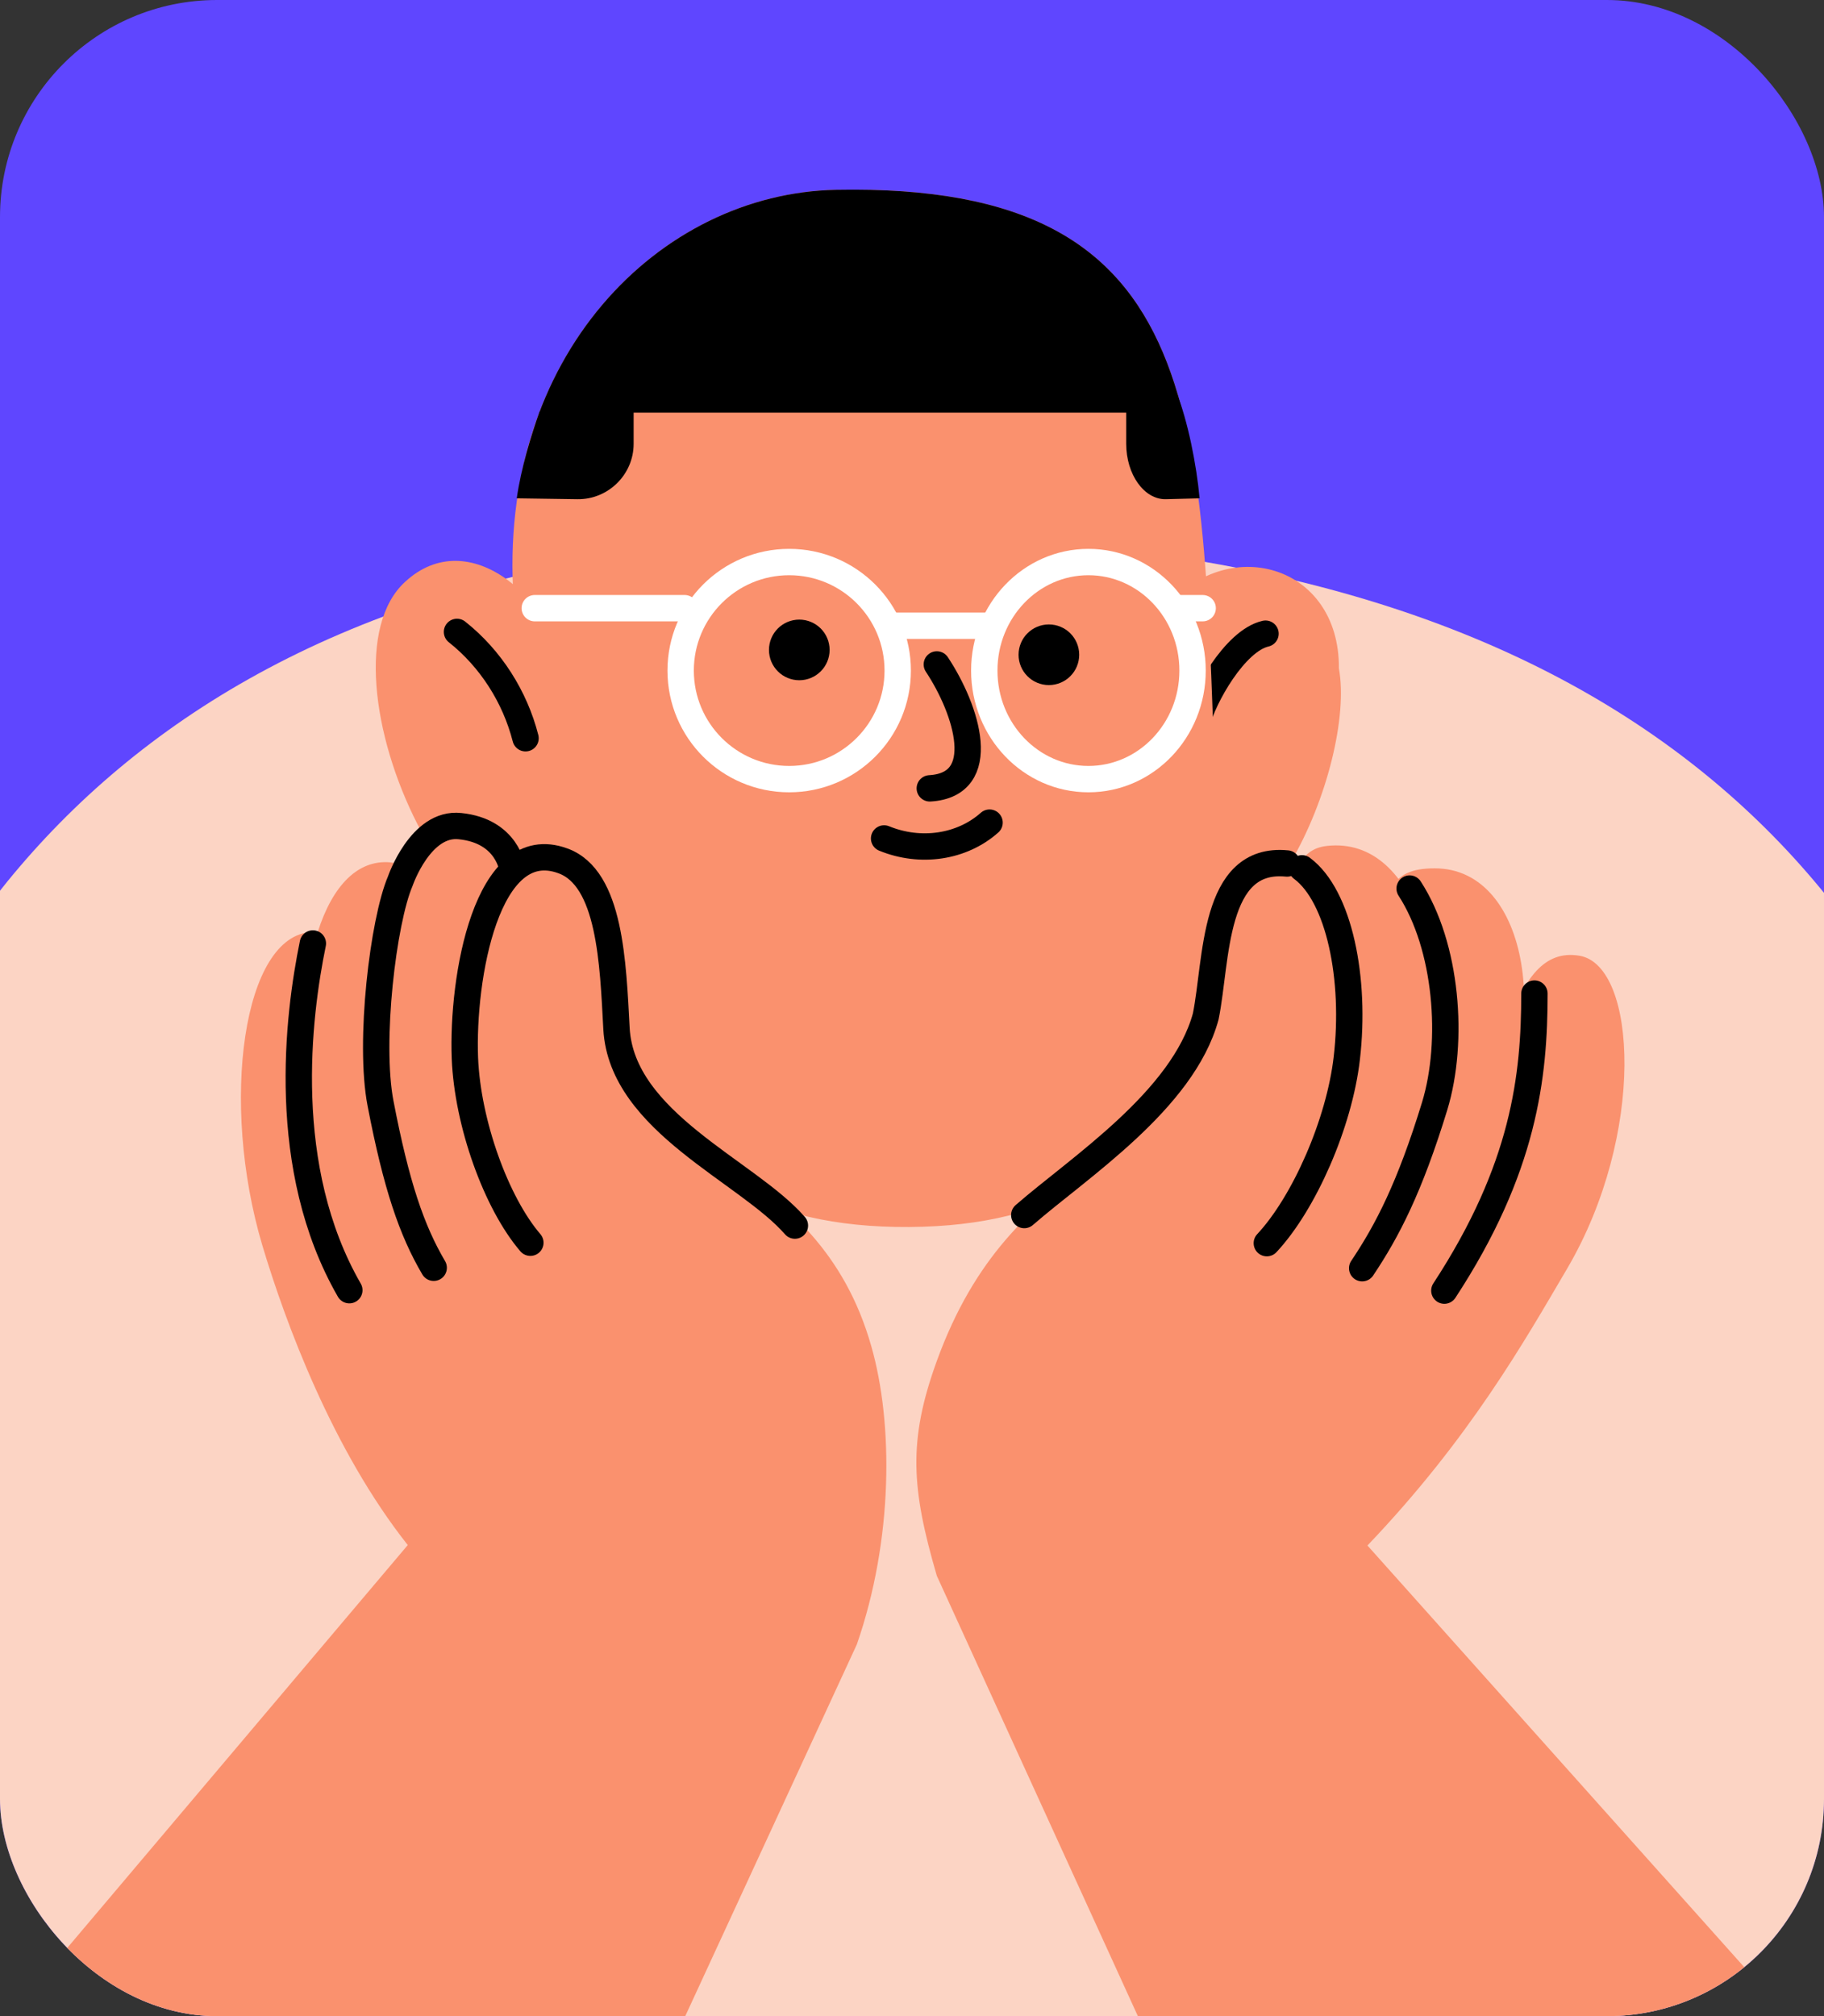
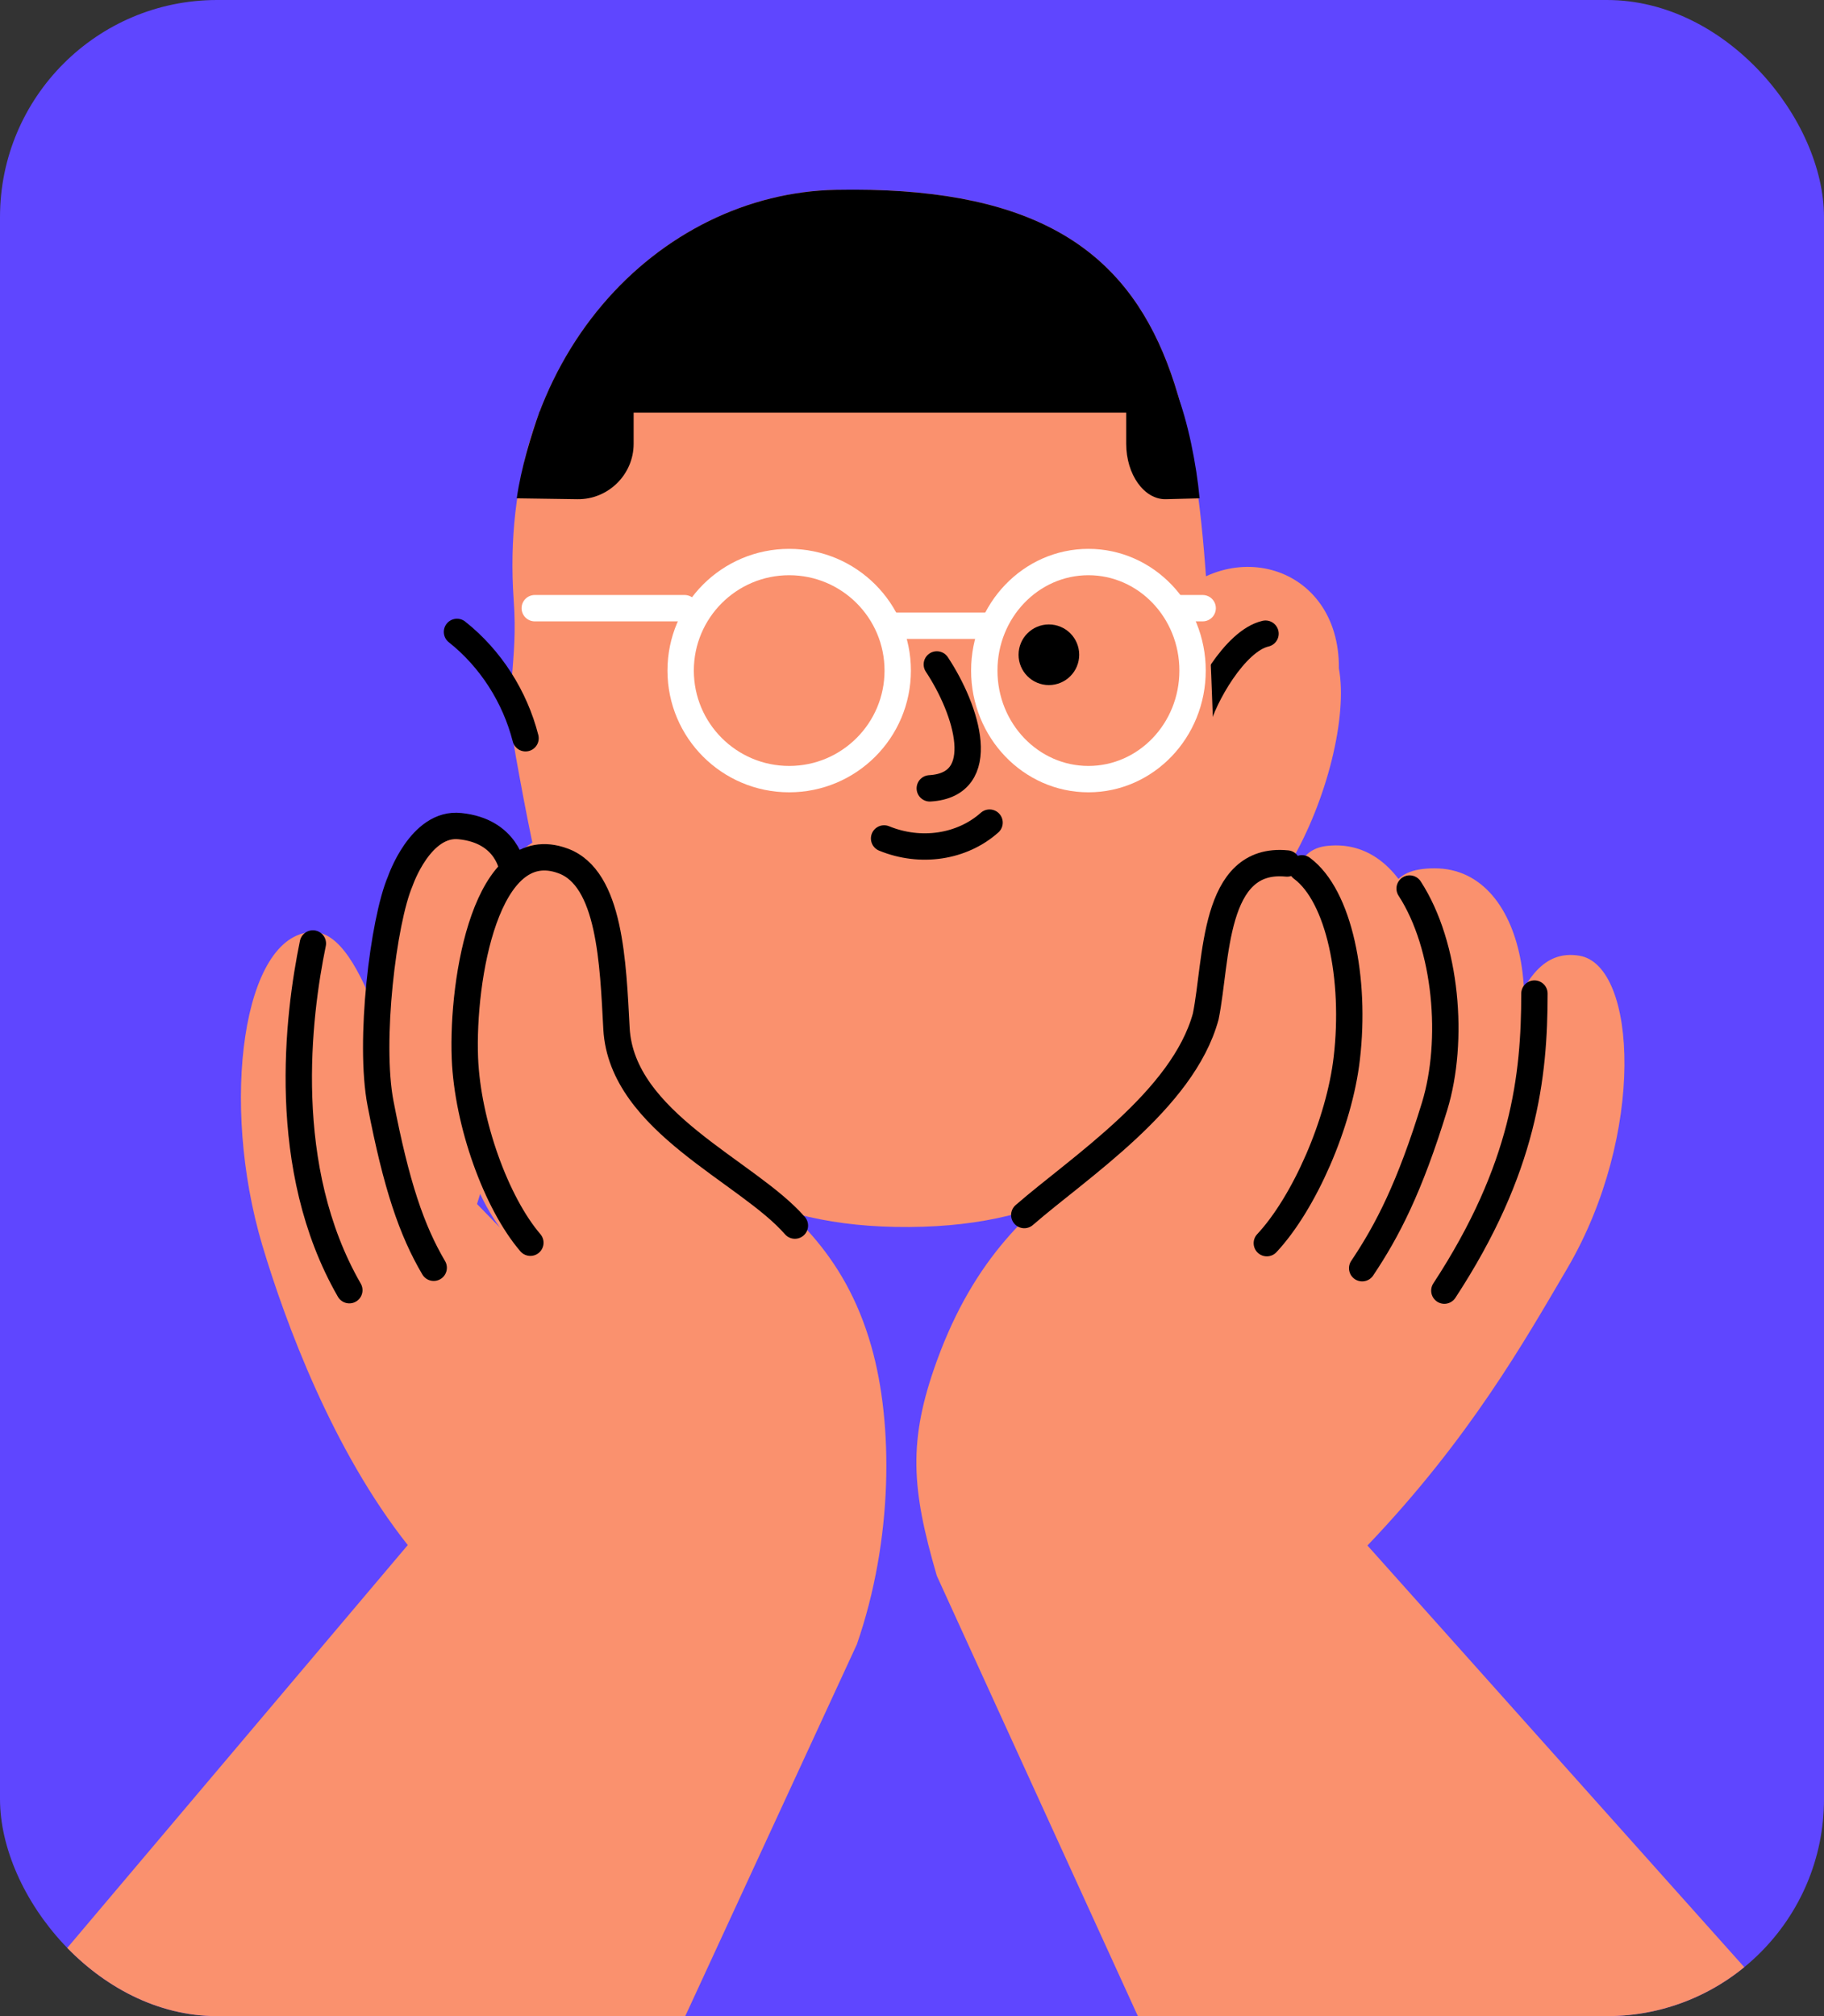
<svg xmlns="http://www.w3.org/2000/svg" id="Layer_2" data-name="Layer 2" viewBox="0 0 415.1 458.8">
  <rect x="0" y="0" width="415.1" height="458.8" fill="#333333" stroke="none" />
  <defs>
    <style>
      .cls-1, .cls-2, .cls-3 {
        fill: none;
      }

      .cls-2, .cls-4 {
        stroke: #000;
      }

      .cls-2, .cls-4, .cls-3 {
        stroke-linecap: round;
        stroke-linejoin: round;
        stroke-width: 6px;
      }

      .cls-5 {
        fill: #5f46ff;
      }

      .cls-6 {
        fill: #fa916e;
      }

      .cls-7 {
        fill: #fcd4c4;
      }

      .cls-8 {
        clip-path: url(#clippath-1);
      }

      .cls-3 {
        stroke: #fff;
      }

      .cls-9 {
        clip-path: url(#clippath);
      }
    </style>
    <clipPath id="clippath">
      <rect class="cls-1" x="0" y="0" width="415.1" height="458.8" rx="49.4" ry="49.4" />
    </clipPath>
    <clipPath id="clippath-1">
      <path class="cls-6" d="M190.2,43.2c-40,.8-77.2,37.8-73.3,93.3,1.1,14.9-2.3,20.1.5,35.7,9.1,50.5,21.1,105.8,86.3,107,69.5,1.3,74.7-52.5,73.1-93.8-3.4-89.1-.1-143.9-86.6-142.2Z" />
    </clipPath>
  </defs>
  <g id="Portraits">
    <g id="portrait-1">
      <rect class="cls-5" x="0" y="0" width="415.1" height="458.8" rx="49.4" ry="49.4" />
      <rect class="cls-1" x="0" y="0" width="415.1" height="458.8" rx="49.4" ry="49.4" />
      <g class="cls-9">
-         <path class="cls-7" d="M200.8,122c346.8,0,251.7,338.3,251.7,338.3l-495.8.8S-120.9,122,200.8,122Z" />
        <path class="cls-6" d="M256.1,168.9c1.7-10.6,2-21.5,8.6-30,14.4-17.8,40.2-10.5,40,13.2,4,21.6-18.4,76.5-45.7,60.7" />
        <path class="cls-2" d="M272.4,164.5c1.4-5.7,8.6-18.7,15.6-20.3" />
        <g>
          <path class="cls-6" d="M190.2,43.2c-40,.8-77.2,37.8-73.3,93.3,1.1,14.9-2.3,20.1.5,35.7,9.1,50.5,21.1,105.8,86.3,107,69.5,1.3,74.7-52.5,73.1-93.8-3.4-89.1-.1-143.9-86.6-142.2Z" />
          <g class="cls-8">
            <rect x="91.7" y="22.4" width="211.8" height="71.5" />
          </g>
        </g>
        <path class="cls-2" d="M201.2,190.8c8.3,3.4,17.7,2,24-3.6" />
-         <path class="cls-6" d="M129.3,156c-2.6-19.6-22.5-37.1-37.1-23.6-21.6,19.7,13,100.3,48.6,81.9" />
        <path class="cls-2" d="M104,143.8c7.7,6.1,13.2,14.8,15.6,24.2" />
        <circle class="cls-4" cx="238.7" cy="149" r="3.9" />
-         <circle class="cls-4" cx="181.9" cy="147.9" r="3.9" />
        <path d="M122.7,93.9c-1.8,5.1-4.1,12.5-5.1,19.5l13.8.2c7,.1,12.8-5.6,12.8-12.6v-19.5l-21.5,12.3Z" />
        <path d="M267.7,89.2c2.6,6.5,4.6,16.5,5.3,24.2l-7.7.2c-4.9.1-9-5.6-9-12.6v-19.4s11.5,7.6,11.5,7.6Z" />
        <circle class="cls-3" cx="179.6" cy="152.6" r="24.7" />
        <ellipse class="cls-3" cx="247.7" cy="152.6" rx="23.7" ry="24.7" />
        <path class="cls-2" d="M213.2,151.2c6.9,10.4,12.2,27.4-1.6,28.2" />
        <line class="cls-3" x1="155.8" y1="138.4" x2="121.7" y2="138.4" />
        <line class="cls-3" x1="273.7" y1="138.4" x2="267.5" y2="138.4" />
        <line class="cls-3" x1="225.7" y1="142.4" x2="202.7" y2="142.4" />
        <path class="cls-6" d="M291.5,232.3c6.5-14.2-3.2-38.3,10.5-39.8,21-2.3,29.2,30.9,22.2,59.1-5.1,20.5-9.1,27.9-18.8,40.4" />
        <path class="cls-6" d="M291.8,260.7c34.7-39.2,13-63.1,34.7-63.1s26.9,36.9,11.6,61.6c-9.6,15.5-20.7,28.9-33.8,33.8-28.3,8.1-27.2-6.8-12.5-32.3Z" />
        <path class="cls-6" d="M331.6,259c10.9-12.8,11.2-44.4,27.9-41.5,13.1,2.3,15,40.7-2.8,71.1-9.7,16.5-22.2,38.7-45.5,63.1l95.8,107.2h-148l-45.8-100.3c-5.8-19.9-6.6-30.7,0-48.9,17.4-47.9,51.5-42.6,61.2-78.3,2.6-12.8-1.1-30.3,12.3-33.6,13.6-3.4,25.6,14.8,22.8,43.7-1.8,18.2-8.5,36.1-21.7,45.5" />
        <path class="cls-2" d="M296.3,197.6c8.5,6.3,12.3,25.2,10.2,43.2-1.7,14.8-9.7,33-18.2,42.1" />
        <path class="cls-2" d="M233.1,276.5c12.4-10.8,36.1-26.1,41.3-45.2,2.6-12.8,1.5-36.5,18.5-34.8" />
        <path class="cls-2" d="M320.8,202.2c8.5,13.1,10.2,34.7,5.7,49.5-5.7,18.6-10.8,28.4-16.5,36.9" />
        <path class="cls-2" d="M349.2,226.1c0,18.8-2.3,39.8-20.5,67.6" />
        <path class="cls-6" d="M121.5,232.3c-5.4-14.2-2.9-44.8-16.7-44.3-17.4.6-22.3,35.5-17.4,63.6,3.5,20.5,6.9,27.8,15.6,40.3" />
-         <path class="cls-6" d="M114.2,269c-17.7-47.2-13.4-72.3-26-72.8-15.8-.6-22.3,29.2-17.4,56.8,3.1,17.4,8.4,33.2,19,41.8,23.8,16.4,28.5,2.2,24.4-25.9Z" />
        <path class="cls-6" d="M97.5,262.6c-7.5-14.3-14-51-26.5-50.5-15.7.6-21,38.7-11.3,71.3,5.3,17.7,16,46.6,33.1,68.2L2.1,458.9h153.8l39.1-84.7c8.3-23.9,8.3-50.3,3.3-67.8-12.3-43.4-53-41.6-59.6-75-1.6-12.8,5.9-38.7-7.3-41.6-15.7-3.4-29.1,22.7-28.5,51.6.4,18.2,5.8,36.1,18.2,45.5" />
        <path class="cls-2" d="M180.9,278.9c-10.8-12.4-39.4-23.5-40.6-44.8-.8-14.9-1.4-34.3-12.2-38.2-17.4-6.4-23,26.8-22.3,44.9.6,14.8,7.1,32.9,14.9,42" />
        <path class="cls-2" d="M98.7,288.5c-5-8.5-8.5-18.7-12.1-37.4-2.7-14,.6-41.5,4.5-50.6,0,0,4.6-13.5,13.6-12.5,10.8,1.1,11.9,9.7,11.9,9.7" />
        <path class="cls-2" d="M71.2,214.7c-3.4,16.5-7.7,51.1,8.3,78.9" />
      </g>
    </g>
  </g>
</svg>